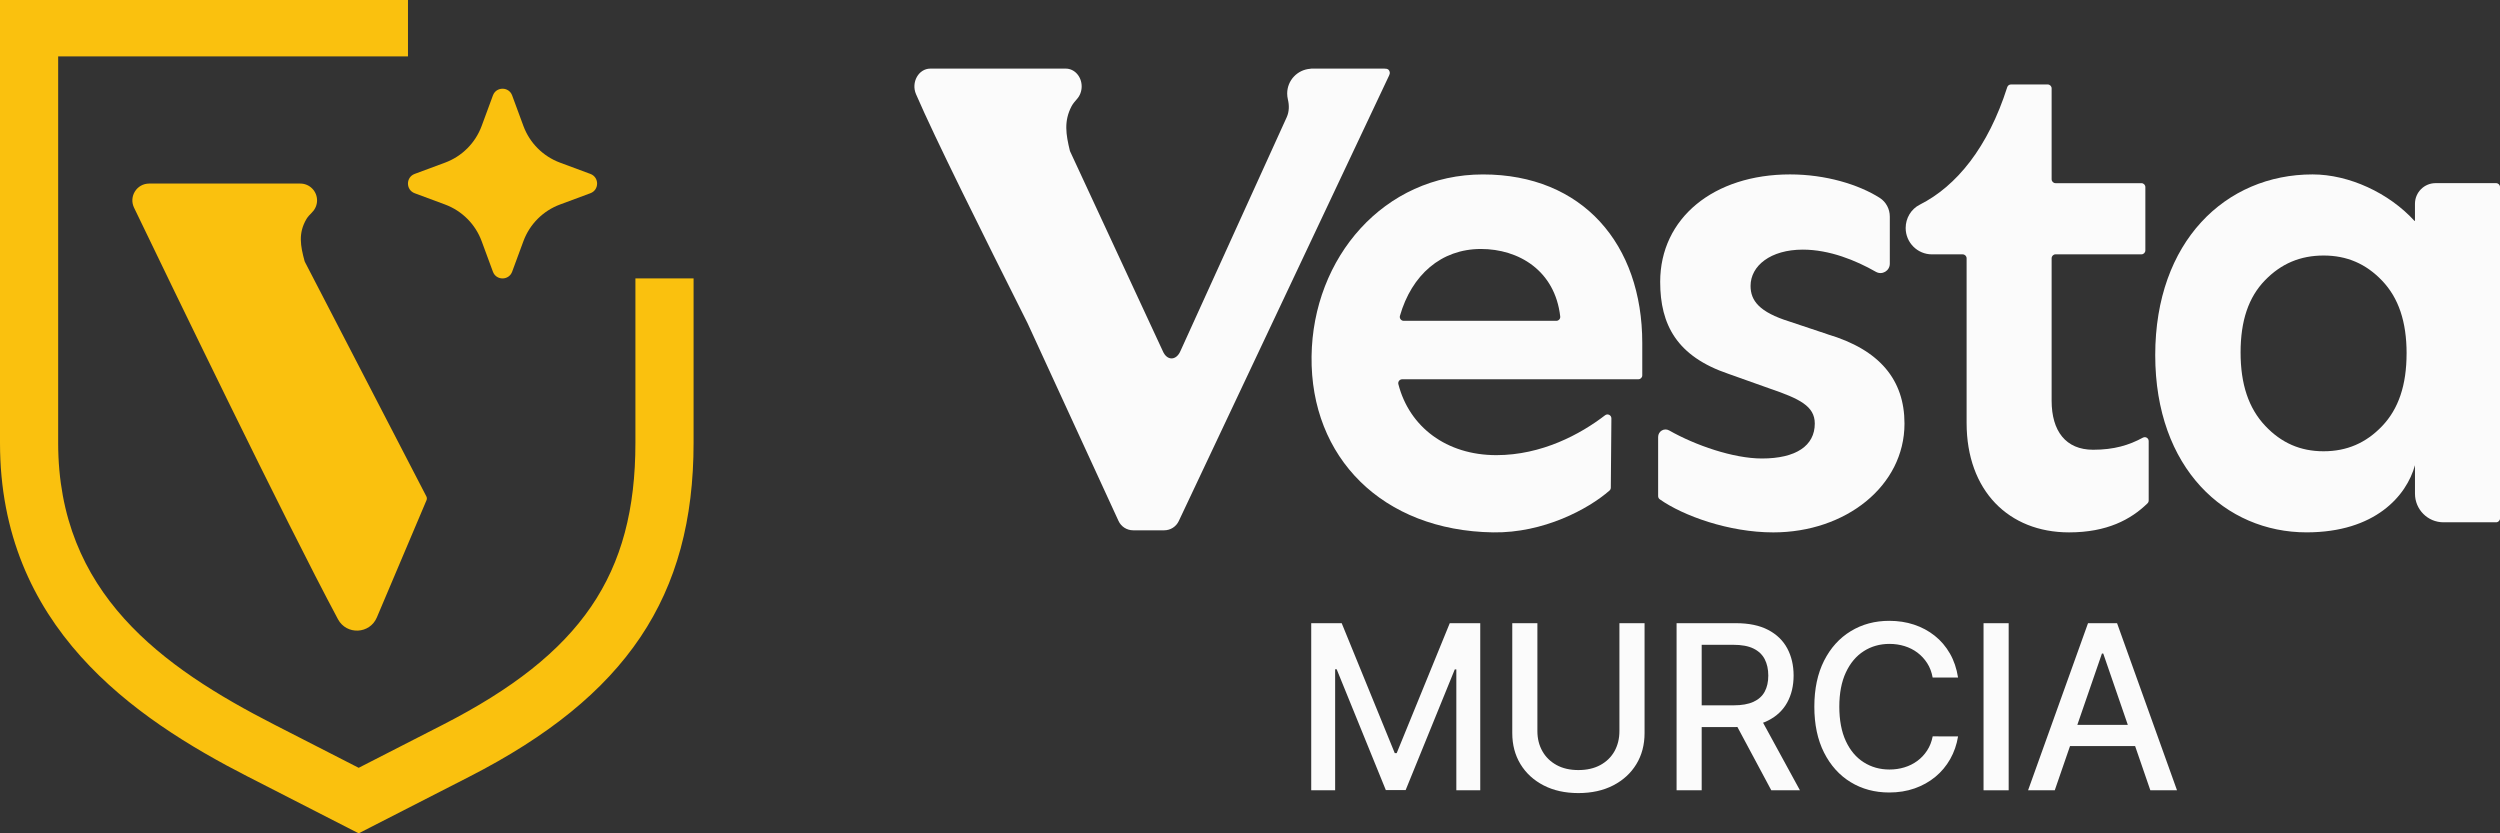
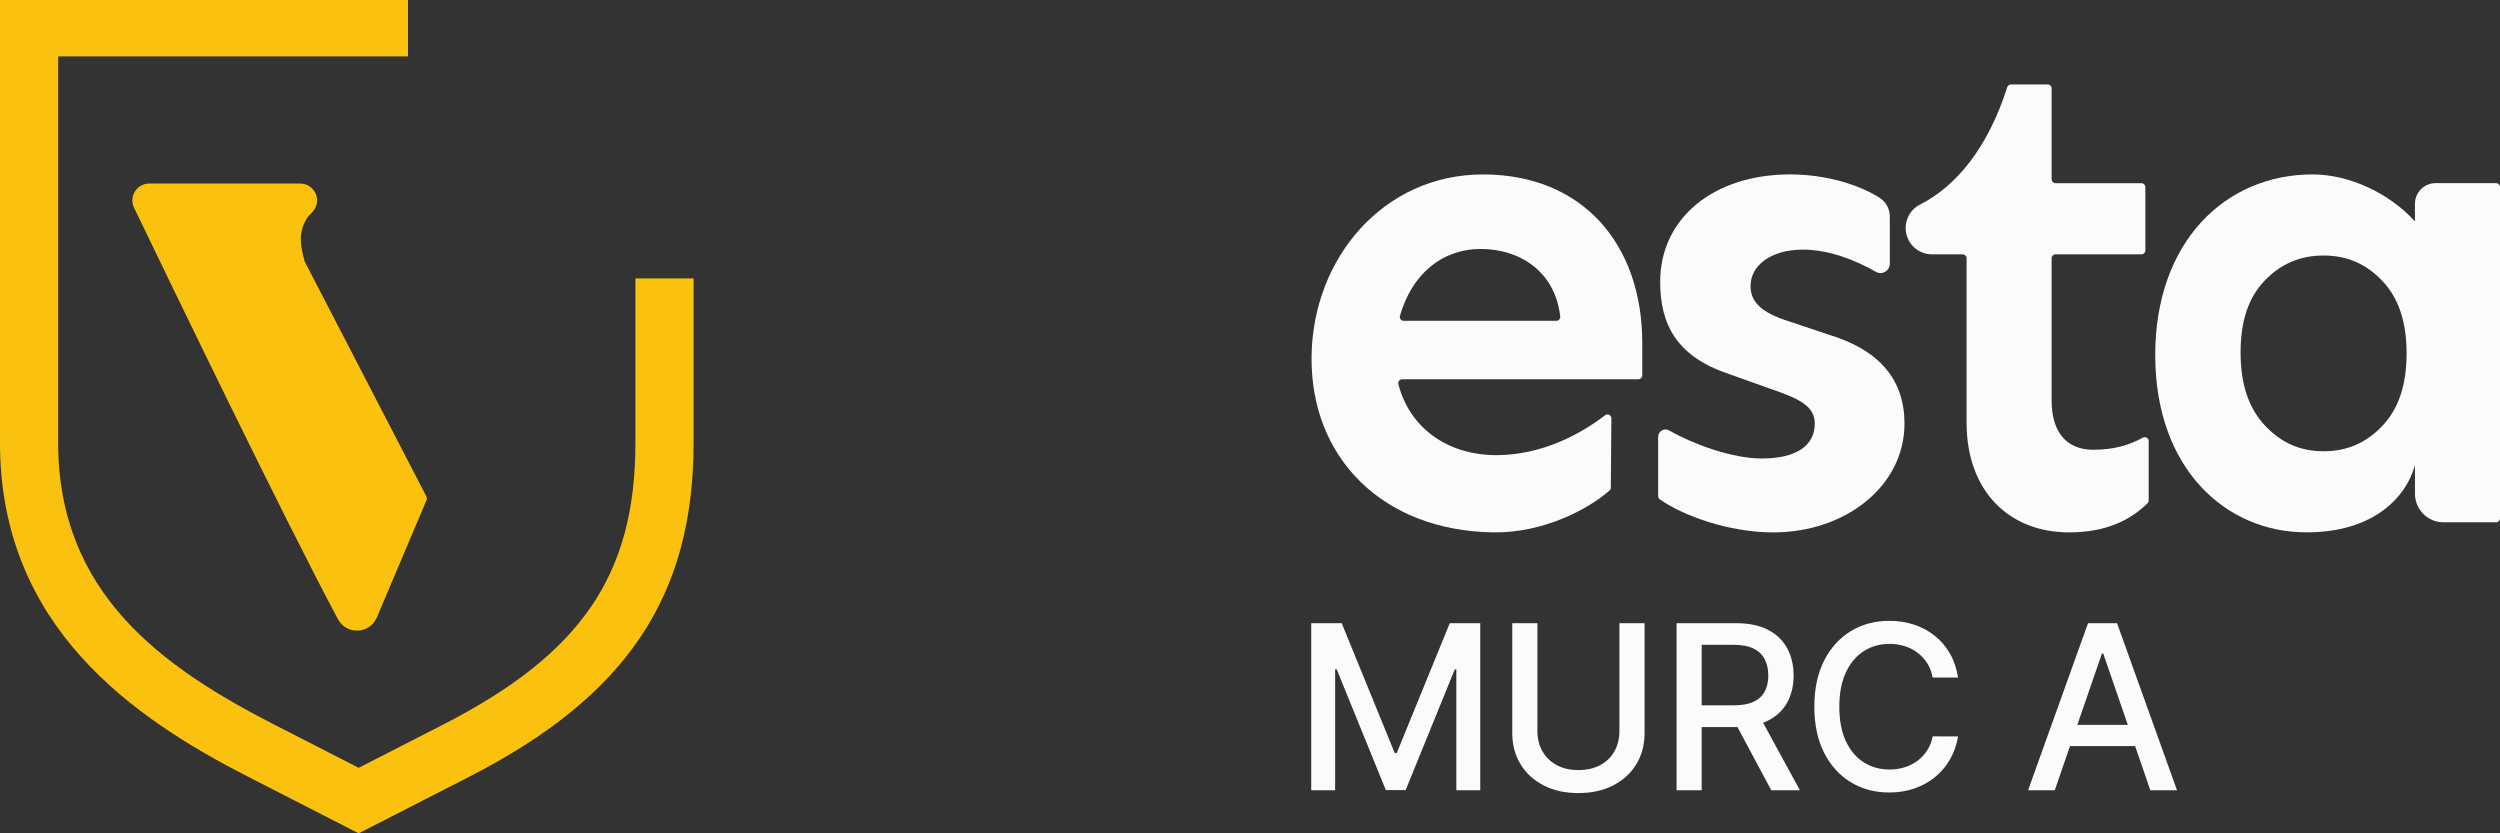
<svg xmlns="http://www.w3.org/2000/svg" id="Capa_2" data-name="Capa 2" viewBox="0 0 1200 400">
  <rect x="0" y="0" width="1200" height="400" fill="#333333" stroke="none" />
  <defs>
    <style>      .cls-1 {        fill: #fbfbfb;      }      .cls-2 {        fill: #fac10e;      }    </style>
  </defs>
  <g id="Capa_1-2" data-name="Capa 1">
    <path class="cls-2" d="M149.81,101.9c1.51-1.51,2.37-3.54,2.38-5.68.02-4.48-3.59-8.11-8.04-8.11h-72.56c-5.93,0-9.83,6.21-7.25,11.57,17.54,36.44,72.08,149.3,97.78,197.35l.1.19c4.11,7.68,15.27,7.18,18.67-.85l23.84-56.27c.25-.58.22-1.26-.07-1.82l-58.3-112.55c-.07-.14-.13-.29-.17-.44-1.96-7.27-3.12-13.3.91-20.16.57-.98,1.67-2.18,2.72-3.22h-.01Z" />
-     <path class="cls-2" d="M199.04,92.75l14.6,5.42c8.13,3.02,14.55,9.45,17.56,17.61l5.4,14.64c1.58,4.3,7.65,4.3,9.23,0l5.4-14.64c3.01-8.16,9.42-14.59,17.56-17.61l14.6-5.42c4.29-1.59,4.29-7.67,0-9.27l-14.6-5.42c-8.13-3.02-14.55-9.45-17.56-17.61l-5.4-14.64c-1.58-4.3-7.65-4.3-9.23,0l-5.4,14.64c-3.01,8.16-9.42,14.59-17.56,17.61l-14.6,5.42c-4.29,1.59-4.29,7.67,0,9.27Z" />
    <path class="cls-2" d="M119.06,372.82l53.1,27.18,53.11-27.18c75.45-38.62,107.65-86.54,107.65-160.25v-78.93h-27.92v78.93c0,63.32-25.91,101.26-92.42,135.3l-40.41,20.68-40.41-20.68c-53.93-27.61-103.84-63.1-103.84-135.3V27.07h167.91V0H0v212.58c0,88.02,63.63,131.87,119.06,160.25h0Z" />
-     <path class="cls-1" d="M664.59,32.93h-35.15c-.2,0-.39.03-.57.09-6.15.47-11.02,5.58-11.02,11.88,0,.97.12,1.91.33,2.81.69,2.87.66,5.85-.55,8.54l-51.02,112.25c-2.04,4.69-6.46,4.74-8.47.02l-44.45-95.77-.18-.51c-1.84-7.68-2.95-14.05.87-21.31.54-1.03,1.59-2.31,2.57-3.41,1.44-1.59,2.24-3.75,2.25-6.01.02-4.73-3.4-8.58-7.63-8.58h-65.02c-5.62,0-9.31,6.57-6.88,12.24,9.15,21.22,31.35,65.7,53.53,109.91l43.67,94.94c1.26,2.76,4.01,4.52,7.04,4.52h14.9c3,0,5.73-1.73,7-4.45l100.92-213.78c0-.2.83-1.2,0-2.53-.65-1.05-1.98-.75-2.13-.83h0Z" />
    <path class="cls-1" d="M711.81,83.73c-47.56,0-81.69,39.98-82.26,87.36-.59,48.49,33.98,83.62,87.08,84.45,24.23.38,45.71-11.13,55.93-20.07.41-.36.63-.86.63-1.41l.28-33.22c.01-1.58-1.77-2.47-3.02-1.52-11.85,9.12-30.42,19.15-52.22,19.15-23.86,0-41.74-13.49-47.02-34.09-.3-1.18.63-2.33,1.85-2.33h113.34c1.05,0,1.89-.84,1.89-1.89v-15.52c0-47.39-28.6-80.91-76.47-80.91h0ZM747.01,154h-73.21c-1.24,0-2.18-1.2-1.83-2.4,5.62-19.58,19.73-32.09,38.88-32.09,18.09,0,35.55,10.32,38.06,32.42.12,1.11-.77,2.07-1.89,2.07h0Z" />
    <path class="cls-1" d="M877.22,160.44l-18.32-6.12c-14.45-4.52-18.63-10-18.63-17.09,0-9.68,9.64-17.41,25.06-17.41,12.83,0,25.46,5.15,35.11,10.66,2.98,1.7,6.67-.48,6.67-3.92v-22.59c0-3.64-1.8-7.07-4.87-9.01-10.08-6.39-25.85-11.24-43.01-11.24-36.63,0-62.34,20.95-62.34,51.57,0,20.63,8.03,35.78,32.77,44.16l19.92,7.09c14.14,4.84,21.52,8.38,21.52,16.77,0,10.64-8.99,16.77-25.38,16.77-13.68,0-31.94-6.32-44.52-13.47-2.37-1.35-5.29.38-5.29,3.12v28.39c0,.61.28,1.2.78,1.55,11.19,7.89,33.14,15.88,54.49,15.88,34.7,0,62.98-22.24,62.98-52.22,0-20.95-11.89-35.46-36.95-42.87h0Z" />
    <path class="cls-1" d="M1028.61,210.06c-6.6,3.59-13.78,5.82-23.91,5.82-13.17,0-19.92-9.02-19.92-23.53v-68.38c0-1.05.84-1.89,1.88-1.89h41.22c1.04,0,1.89-.84,1.89-1.89v-30.38c0-1.05-.84-1.89-1.89-1.89h-41.22c-1.04,0-1.88-.84-1.88-1.89v-43.6c0-1.05-.84-1.89-1.89-1.89h-17.64c-.81,0-1.53.54-1.78,1.32-9.19,28.81-24.28,47.46-41.99,56.39-4.19,2.11-6.76,6.49-6.76,11.19,0,6.99,5.65,12.65,12.62,12.65h14.74c1.05,0,1.89.84,1.89,1.89v79.02c0,32.56,20.24,52.54,49.17,52.54,18.19,0,29.66-6.15,37.66-13.94.37-.36.57-.86.57-1.38v-28.49c0-1.43-1.51-2.34-2.76-1.66h-.01Z" />
    <path class="cls-1" d="M1198.1,87.91h-29.04c-5.46,0-9.88,4.45-9.88,9.92v8.1c0,.13-.15.19-.24.09-12.22-13.39-31.37-22.3-48.92-22.3-41.78,0-75.51,32.23-75.51,86.71s33.75,85.1,72.63,85.1c32.87,0,47.99-17.48,52.05-32.23v13.68c0,7.57,6.12,13.72,13.67,13.72h25.26c1.04,0,1.89-.84,1.89-1.89V89.8c0-1.05-.84-1.89-1.89-1.89h-.01ZM1155.16,169.63c0,15.22-3.85,26.64-11.76,34.92-7.76,8.12-16.95,12.06-28.08,12.06s-20.26-3.99-28.02-12.22c-7.95-8.43-11.82-19.93-11.82-35.2s3.83-26.51,11.7-34.63c7.77-8.02,16.98-11.91,28.15-11.91s20.31,3.94,28.08,12.07c7.91,8.28,11.76,19.7,11.76,34.92h-.01Z" />
    <path class="cls-1" d="M629.38,299.14h14.64l25.46,62.35h.94l25.46-62.35h14.64v80.2h-11.48v-58.04h-.74l-23.58,57.92h-9.53l-23.58-57.96h-.74v58.08h-11.48v-80.2Z" />
    <path class="cls-1" d="M777.29,299.14h12.1v52.75c0,5.61-1.31,10.58-3.94,14.91-2.63,4.32-6.33,7.71-11.09,10.18-4.76,2.46-10.35,3.7-16.74,3.7s-11.94-1.24-16.7-3.7c-4.76-2.46-8.46-5.86-11.09-10.18-2.62-4.32-3.94-9.29-3.94-14.91v-52.75h12.06v51.77c0,3.63.8,6.85,2.41,9.68,1.59,2.82,3.87,5.03,6.81,6.64,2.94,1.61,6.43,2.4,10.46,2.4s7.57-.8,10.52-2.4c2.96-1.61,5.21-3.82,6.8-6.64,1.57-2.82,2.37-6.04,2.37-9.68v-51.77h-.01Z" />
    <path class="cls-1" d="M804.76,379.33v-80.2h28.49c6.19,0,11.34,1.07,15.44,3.21,4.1,2.14,7.16,5.1,9.19,8.87,2.02,3.77,3.05,8.13,3.05,13.05s-1.03,9.22-3.07,12.94c-2.04,3.72-5.11,6.61-9.21,8.68-4.1,2.06-9.24,3.1-15.44,3.1h-21.58v-10.42h20.49c3.9,0,7.09-.56,9.55-1.69,2.45-1.13,4.26-2.76,5.4-4.9,1.15-2.14,1.71-4.72,1.71-7.71s-.58-5.65-1.73-7.87c-1.16-2.22-2.97-3.92-5.42-5.11-2.45-1.19-5.68-1.78-9.67-1.78h-15.15v69.83h-12.06.01ZM844.22,343.15l19.75,36.19h-13.75l-19.37-36.19h13.36Z" />
    <path class="cls-1" d="M939.85,325.21h-12.18c-.47-2.61-1.34-4.91-2.62-6.89-1.27-1.98-2.84-3.67-4.68-5.06-1.84-1.38-3.91-2.42-6.19-3.13-2.27-.7-4.69-1.06-7.23-1.06-4.6,0-8.73,1.17-12.35,3.49-3.63,2.32-6.5,5.73-8.59,10.22s-3.14,9.98-3.14,16.44,1.05,12.04,3.14,16.52c2.09,4.49,4.96,7.88,8.61,10.18,3.64,2.3,7.74,3.45,12.3,3.45,2.52,0,4.92-.34,7.2-1.04,2.28-.69,4.34-1.72,6.19-3.08,1.85-1.36,3.42-3.03,4.7-5,1.29-1.97,2.18-4.23,2.68-6.8l12.18.04c-.65,3.94-1.9,7.56-3.77,10.87-1.87,3.3-4.24,6.14-7.15,8.54-2.9,2.39-6.22,4.23-9.94,5.54s-7.78,1.96-12.18,1.96c-6.93,0-13.09-1.65-18.51-4.96-5.41-3.3-9.67-8.04-12.78-14.19-3.11-6.17-4.66-13.51-4.66-22.05s1.56-15.92,4.68-22.07c3.12-6.15,7.39-10.87,12.81-14.17,5.41-3.3,11.57-4.96,18.46-4.96,4.24,0,8.2.6,11.89,1.82,3.68,1.22,7,2.99,9.94,5.33,2.94,2.33,5.37,5.18,7.3,8.54,1.93,3.36,3.23,7.19,3.9,11.5h0Z" />
-     <path class="cls-1" d="M964.16,299.14v80.2h-12.06v-80.2h12.06Z" />
+     <path class="cls-1" d="M964.16,299.14v80.2v-80.2h12.06Z" />
    <path class="cls-1" d="M986.28,379.33h-12.8l28.77-80.2h13.94l28.77,80.2h-12.8l-22.6-65.63h-.63l-22.64,65.63h-.01ZM988.43,347.93h41.54v10.18h-41.54v-10.18Z" />
  </g>
</svg>